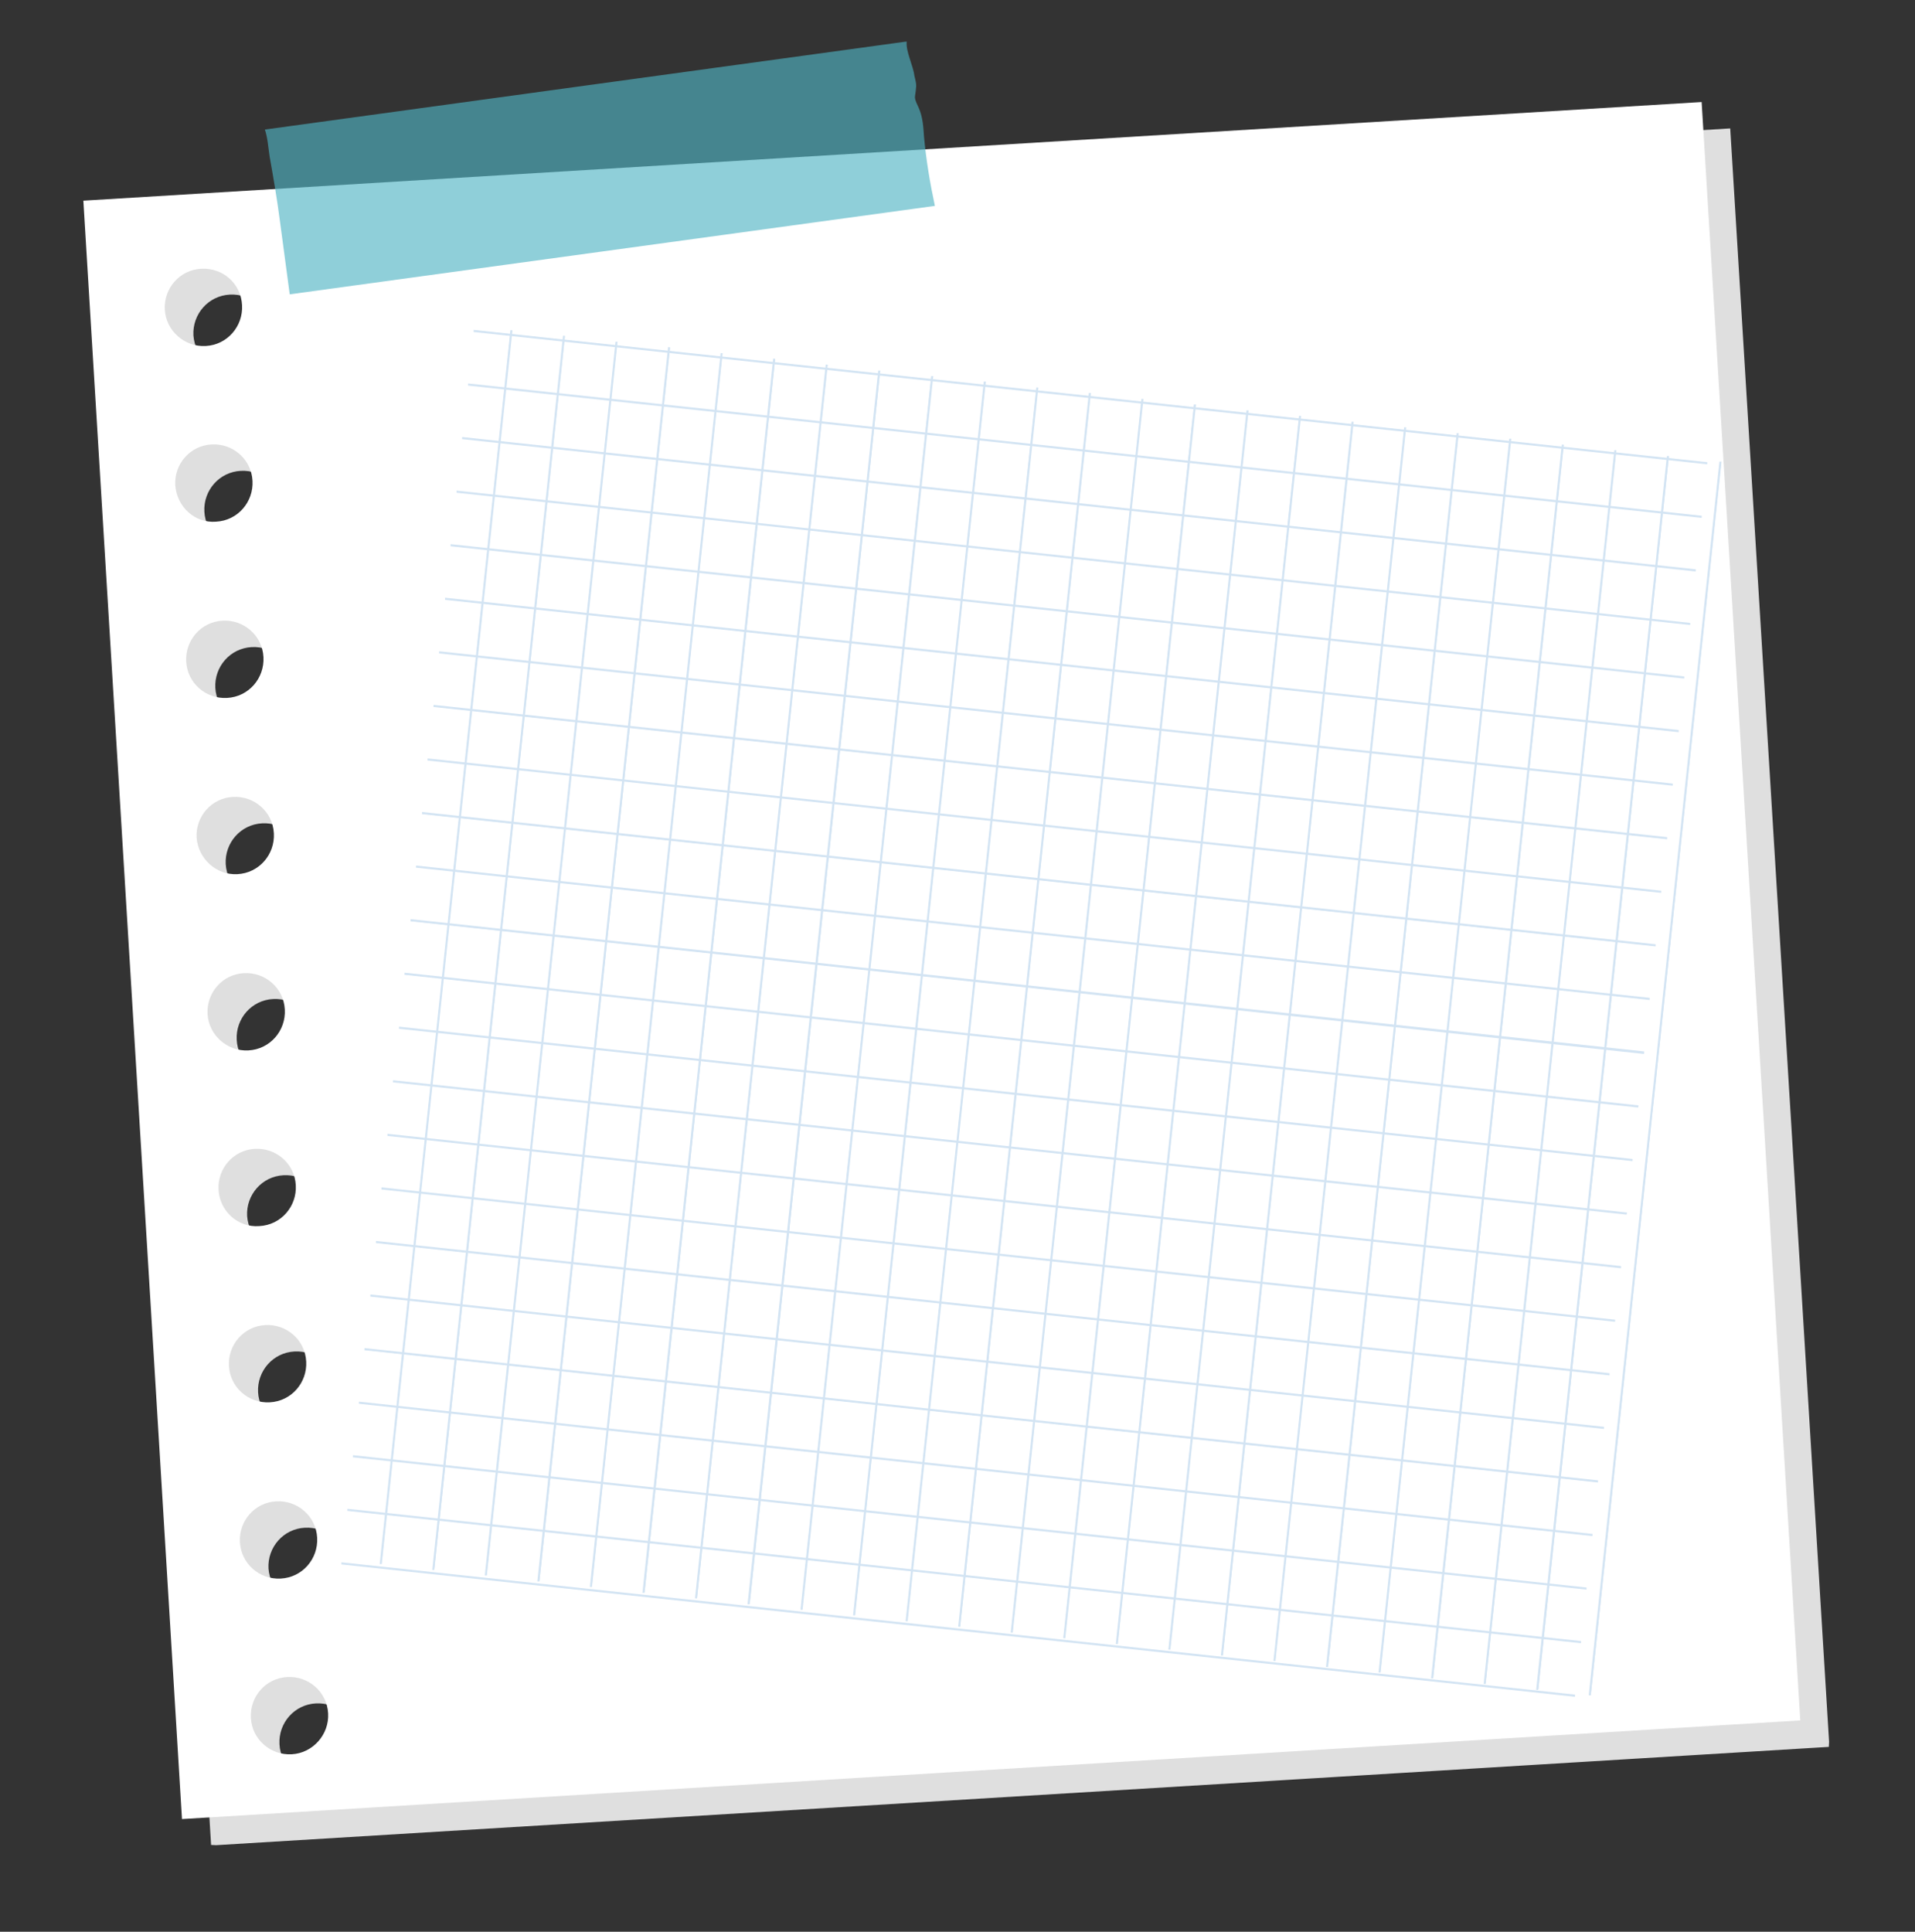
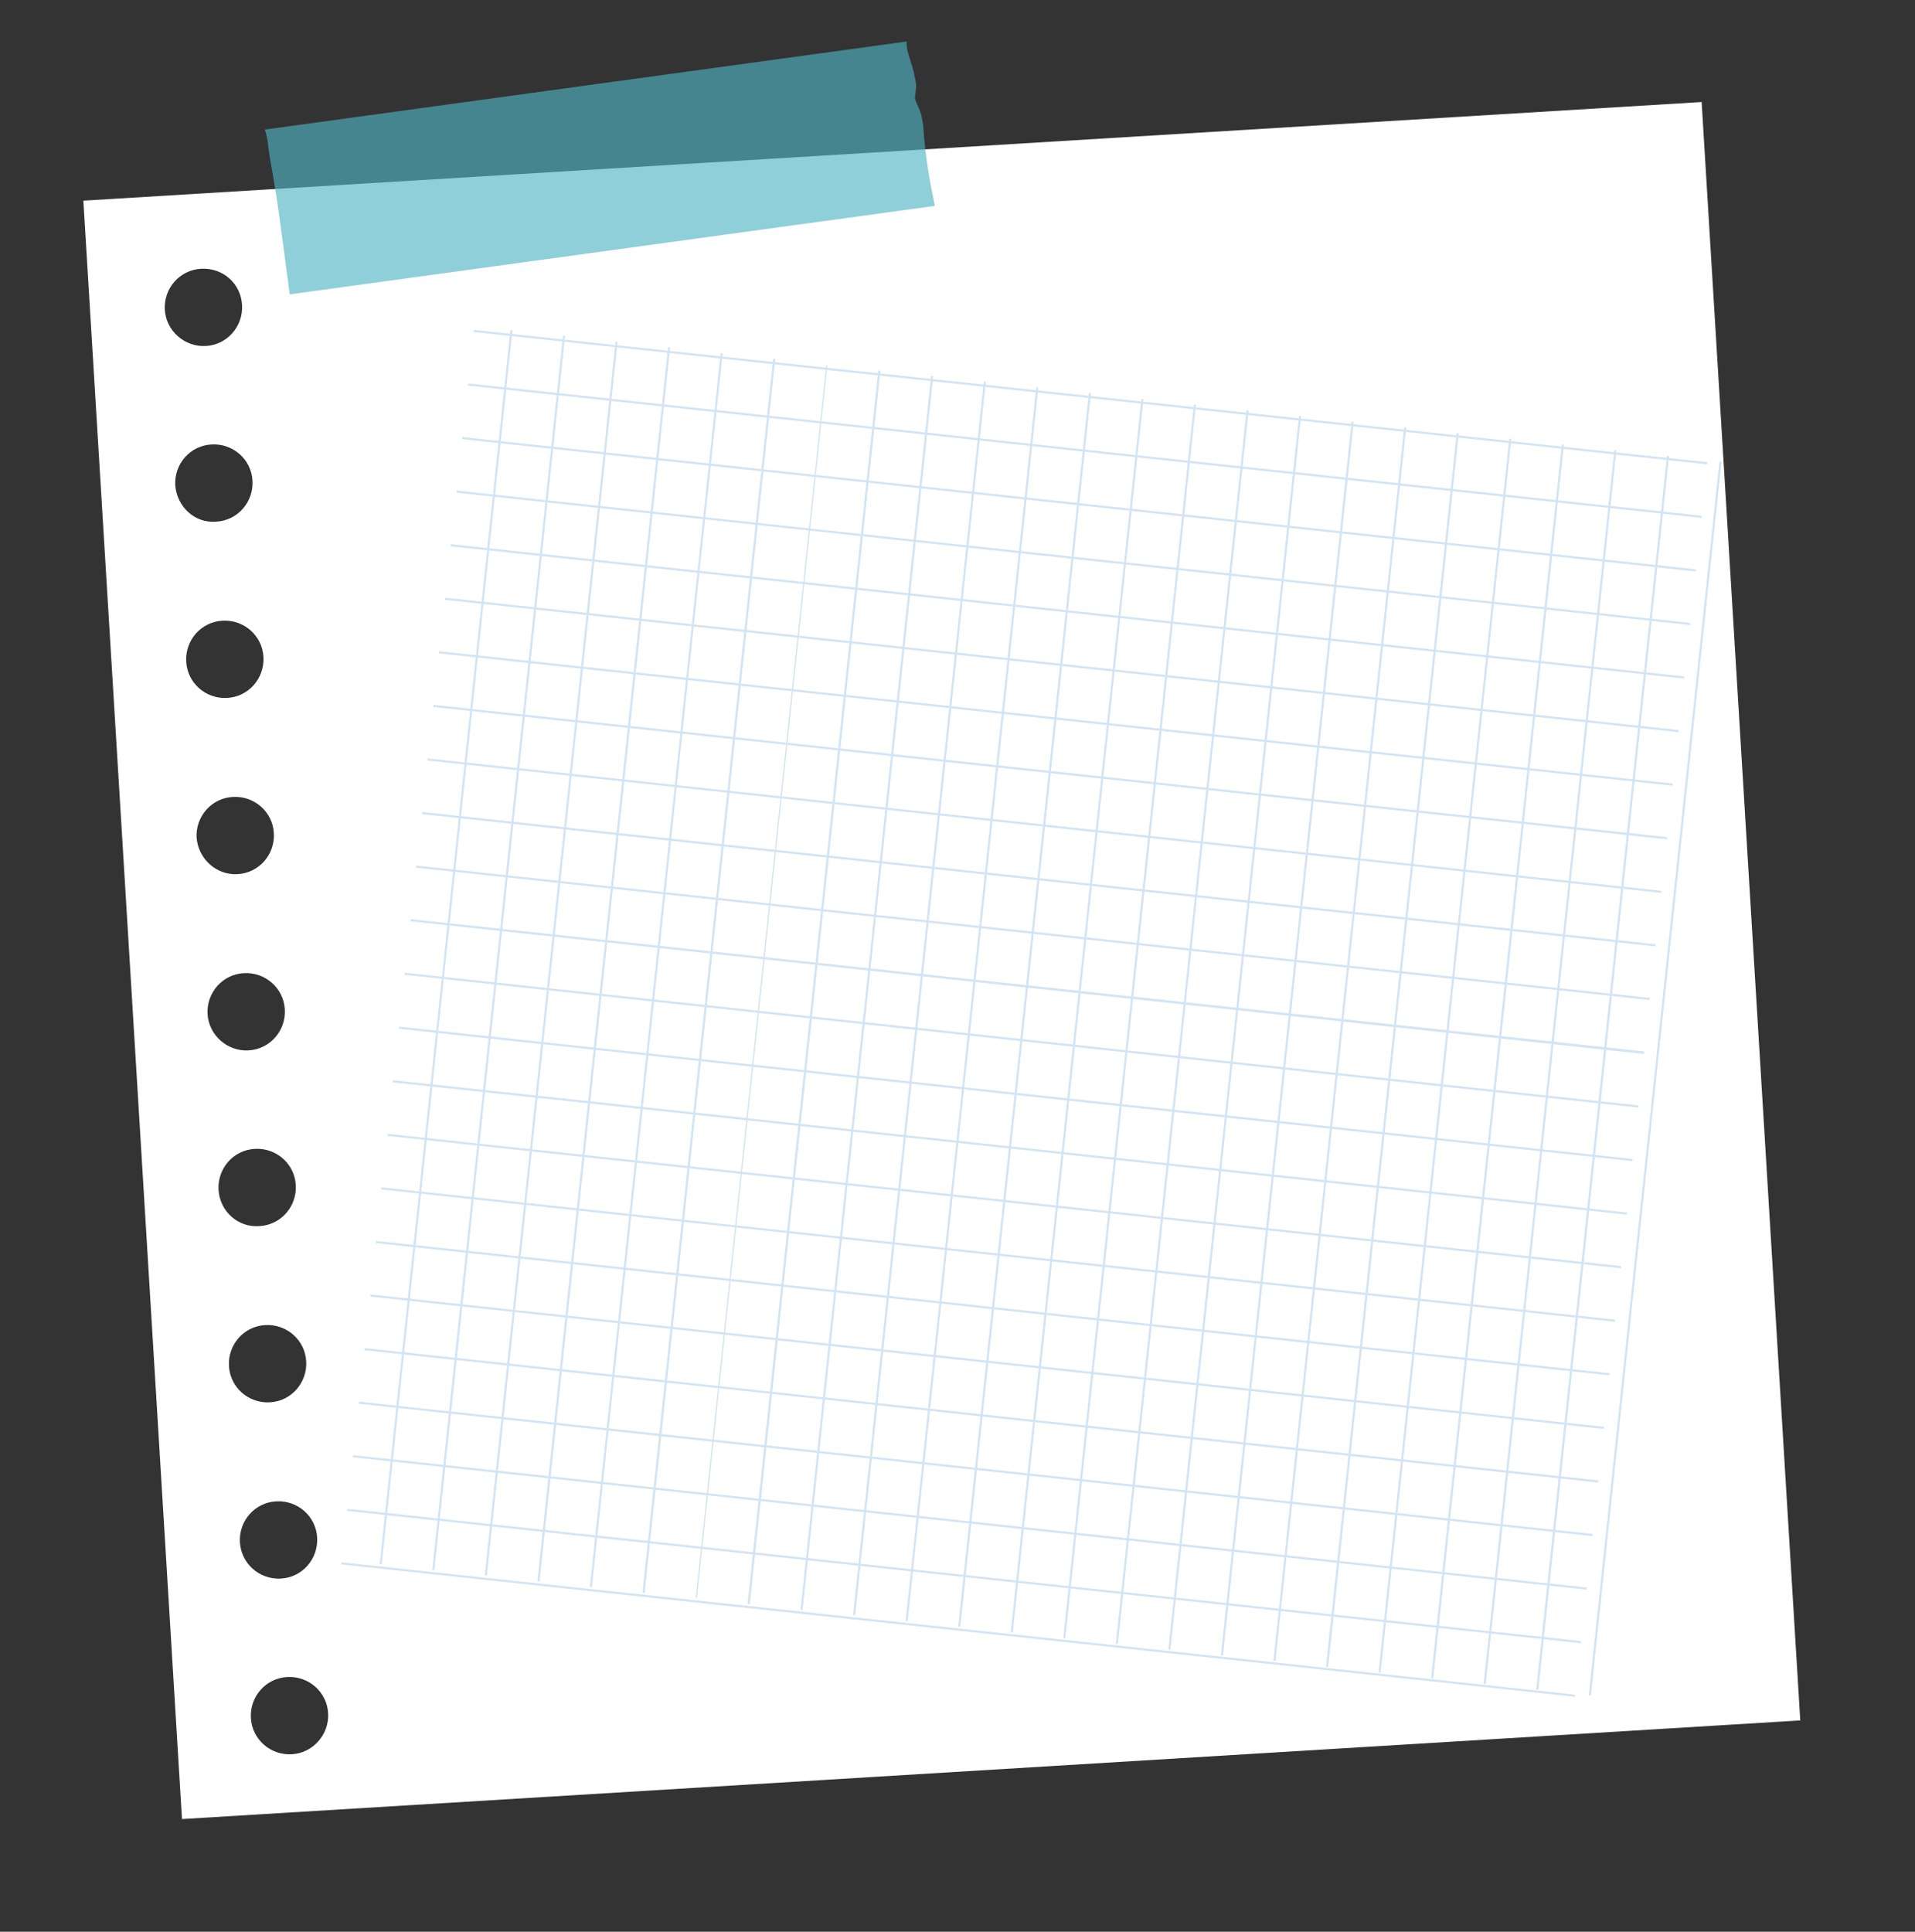
<svg xmlns="http://www.w3.org/2000/svg" width="346" height="349" viewBox="0 0 346 349" fill="none">
  <rect x="0" y="0" width="346" height="349" fill="#333333" stroke="none" />
  <g clip-path="url(#clip0_209_28875)">
-     <path d="M312.614 23.202L20.325 41.027L38.145 333.415L330.534 315.595L312.614 23.202ZM34.947 60.598C34.741 56.782 37.616 53.425 41.531 53.224C45.347 53.018 48.704 55.893 48.905 59.808C49.111 63.624 46.236 66.981 42.321 67.182C38.5 67.488 35.247 64.518 34.947 60.598ZM36.926 92.44C36.721 88.625 39.595 85.267 43.511 85.066C47.326 84.86 50.684 87.735 50.885 91.651C51.09 95.466 48.216 98.824 44.3 99.025C40.485 99.23 37.127 96.355 36.926 92.44ZM38.906 124.282C38.7 120.467 41.575 117.109 45.49 116.908C49.306 116.703 52.663 119.578 52.864 123.493C53.07 127.308 50.195 130.666 46.28 130.867C42.464 131.073 39.112 128.098 38.906 124.282ZM40.785 156.12C40.58 152.304 43.455 148.946 47.37 148.746C51.185 148.54 54.543 151.415 54.744 155.33C54.95 159.145 52.075 162.503 48.16 162.704C44.344 162.91 40.991 159.935 40.785 156.12ZM42.77 187.862C42.564 184.047 45.439 180.689 49.355 180.488C53.17 180.282 56.528 183.157 56.729 187.072C56.934 190.888 54.059 194.246 50.144 194.446C46.324 194.752 42.971 191.777 42.77 187.862ZM44.65 219.699C44.444 215.884 47.319 212.526 51.234 212.325C55.05 212.119 58.408 214.994 58.608 218.91C58.814 222.725 55.939 226.083 52.024 226.284C48.208 226.489 44.95 223.62 44.65 219.699ZM46.63 251.541C46.424 247.726 49.298 244.368 53.214 244.168C57.029 243.962 60.387 246.837 60.588 250.752C60.794 254.567 57.919 257.925 54.003 258.126C50.188 258.332 46.835 255.357 46.63 251.541ZM48.509 283.379C48.303 279.563 51.178 276.205 55.094 276.005C58.909 275.799 62.267 278.674 62.468 282.589C62.673 286.405 59.798 289.762 55.883 289.963C51.968 290.164 48.815 287.199 48.509 283.379ZM57.868 321.706C54.052 321.911 50.694 319.036 50.494 315.121C50.288 311.306 53.163 307.948 57.078 307.747C60.894 307.541 64.251 310.416 64.452 314.332C64.758 318.152 61.783 321.505 57.868 321.706Z" fill="#DFDFDF" />
    <path d="M307.45 18.433L15.062 36.253L32.882 328.641L325.27 310.821L307.45 18.433ZM29.778 55.928C29.572 52.113 32.447 48.755 36.362 48.554C40.278 48.354 43.535 51.224 43.736 55.139C43.942 58.954 41.067 62.312 37.152 62.513C33.336 62.719 29.984 59.744 29.778 55.928ZM31.663 87.666C31.457 83.85 34.332 80.492 38.247 80.292C42.062 80.086 45.42 82.961 45.621 86.876C45.827 90.692 42.952 94.049 39.037 94.25C35.216 94.556 31.963 91.586 31.663 87.666ZM33.642 119.508C33.436 115.693 36.311 112.335 40.227 112.134C44.042 111.928 47.4 114.803 47.601 118.718C47.806 122.534 44.931 125.892 41.016 126.092C37.201 126.298 33.843 123.423 33.642 119.508ZM35.522 151.345C35.316 147.53 38.191 144.172 42.106 143.971C45.922 143.765 49.28 146.64 49.48 150.556C49.686 154.371 46.811 157.729 42.896 157.93C39.08 158.135 35.828 155.166 35.522 151.345ZM37.501 183.187C37.296 179.372 40.17 176.014 44.086 175.813C47.901 175.608 51.259 178.483 51.46 182.398C51.666 186.213 48.791 189.571 44.875 189.772C41.06 189.978 37.707 187.003 37.501 183.187ZM39.486 214.93C39.28 211.114 42.155 207.757 46.071 207.556C49.886 207.35 53.244 210.225 53.444 214.14C53.65 217.956 50.775 221.314 46.86 221.514C43.039 221.82 39.687 218.845 39.486 214.93ZM41.366 246.767C41.16 242.952 44.035 239.594 47.95 239.393C51.766 239.187 55.123 242.062 55.324 245.978C55.53 249.793 52.655 253.151 48.74 253.351C44.924 253.557 41.566 250.682 41.366 246.767ZM43.345 278.609C43.14 274.794 46.014 271.436 49.93 271.235C53.745 271.03 57.103 273.904 57.304 277.82C57.51 281.635 54.635 284.993 50.719 285.194C46.804 285.394 43.551 282.425 43.345 278.609ZM52.704 316.936C48.889 317.142 45.531 314.267 45.33 310.352C45.124 306.536 47.999 303.178 51.914 302.978C55.73 302.772 59.088 305.647 59.288 309.562C59.494 313.378 56.519 316.73 52.704 316.936Z" fill="white" />
    <g opacity="0.8">
      <path opacity="0.8" d="M48.713 28.258C49.413 32.199 50.108 36.239 50.608 40.17C51.188 44.505 51.768 48.84 52.348 53.175L168.914 37.196C168.024 33.045 167.334 28.905 166.949 24.68C166.836 22.972 166.728 21.164 166.011 19.525C165.742 18.91 165.373 18.291 165.308 17.587C165.334 17.087 165.459 16.593 165.49 15.994C165.631 15.2 165.372 14.386 165.208 13.677C165 11.864 163.629 9.29 163.821 7.498L47.859 23.408C48.382 24.936 48.485 26.844 48.713 28.258Z" fill="#50B4C3" />
    </g>
    <path d="M310.758 83.476L287.189 306.191L287.413 306.216L310.982 83.501L310.758 83.476Z" fill="#D3E4F3" />
    <path d="M287.422 306.3L287.048 306.285L310.666 83.385L311.04 83.4L287.422 306.3Z" fill="#D3E4F3" />
    <path d="M301.295 82.444L277.726 305.159L277.95 305.183L301.519 82.469L301.295 82.444Z" fill="#D3E4F3" />
-     <path d="M277.927 305.306L277.552 305.29L301.17 82.39L301.545 82.406L277.927 305.306Z" fill="#D3E4F3" />
+     <path d="M277.927 305.306L277.552 305.29L301.17 82.39L301.545 82.406L277.927 305.306" fill="#D3E4F3" />
    <path d="M291.758 81.404L268.189 304.119L268.412 304.143L291.981 81.428L291.758 81.404Z" fill="#D3E4F3" />
    <path d="M268.434 304.235L268.059 304.22L291.677 81.32L292.052 81.335L268.434 304.235Z" fill="#D3E4F3" />
    <path d="M282.294 80.371L258.725 303.086L258.949 303.111L282.518 80.396L282.294 80.371Z" fill="#D3E4F3" />
    <path d="M258.938 303.24L258.563 303.225L282.181 80.325L282.556 80.34L258.938 303.24Z" fill="#D3E4F3" />
    <path d="M272.756 79.332L249.187 302.047L249.411 302.071L272.98 79.356L272.756 79.332Z" fill="#D3E4F3" />
    <path d="M249.445 302.169L249.07 302.154L272.688 79.254L273.063 79.269L249.445 302.169Z" fill="#D3E4F3" />
    <path d="M263.294 78.299L239.725 301.014L239.948 301.038L263.517 78.323L263.294 78.299Z" fill="#D3E4F3" />
    <path d="M239.949 301.174L239.574 301.159L263.192 78.259L263.567 78.274L239.949 301.174Z" fill="#D3E4F3" />
    <path d="M253.755 77.258L230.186 299.973L230.41 299.997L253.979 77.282L253.755 77.258Z" fill="#D3E4F3" />
    <path d="M230.457 300.103L230.082 300.088L253.7 77.188L254.075 77.203L230.457 300.103Z" fill="#D3E4F3" />
    <path d="M244.292 76.226L220.723 298.941L220.946 298.966L244.515 76.251L244.292 76.226Z" fill="#D3E4F3" />
    <path d="M220.961 299.109L220.586 299.094L244.204 76.194L244.579 76.209L220.961 299.109Z" fill="#D3E4F3" />
    <path d="M234.754 75.186L211.185 297.901L211.409 297.925L234.978 75.21L234.754 75.186Z" fill="#D3E4F3" />
    <path d="M211.468 298.037L211.093 298.022L234.711 75.122L235.086 75.138L211.468 298.037Z" fill="#D3E4F3" />
    <path d="M225.283 74.23L201.714 296.945L201.937 296.969L225.506 74.254L225.283 74.23Z" fill="#D3E4F3" />
    <path d="M201.972 297.043L201.598 297.028L225.216 74.128L225.59 74.143L201.972 297.043Z" fill="#D3E4F3" />
    <path d="M215.745 73.189L192.176 295.904L192.4 295.929L215.969 73.214L215.745 73.189Z" fill="#D3E4F3" />
    <path d="M192.48 295.972L192.105 295.956L215.723 73.056L216.098 73.072L192.48 295.972Z" fill="#D3E4F3" />
    <path d="M206.282 72.158L182.713 294.873L182.937 294.897L206.506 72.182L206.282 72.158Z" fill="#D3E4F3" />
    <path d="M182.984 294.977L182.609 294.962L206.227 72.062L206.602 72.077L182.984 294.977Z" fill="#D3E4F3" />
    <path d="M196.818 71.125L173.249 293.84L173.473 293.865L197.042 71.15L196.818 71.125Z" fill="#D3E4F3" />
    <path d="M173.491 293.906L173.116 293.891L196.734 70.991L197.109 71.006L173.491 293.906Z" fill="#D3E4F3" />
    <path d="M187.28 70.085L163.711 292.8L163.935 292.825L187.504 70.11L187.28 70.085Z" fill="#D3E4F3" />
    <path d="M163.995 292.911L163.621 292.896L187.239 69.996L187.613 70.011L163.995 292.911Z" fill="#D3E4F3" />
    <path d="M177.817 69.053L154.248 291.768L154.472 291.792L178.041 69.077L177.817 69.053Z" fill="#D3E4F3" />
    <path d="M154.502 291.841L154.128 291.826L177.746 68.926L178.12 68.941L154.502 291.841Z" fill="#D3E4F3" />
    <path d="M168.28 68.013L144.711 290.728L144.934 290.752L168.503 68.037L168.28 68.013Z" fill="#D3E4F3" />
    <path d="M145.007 290.846L144.632 290.831L168.25 67.931L168.625 67.946L145.007 290.846Z" fill="#D3E4F3" />
    <path d="M158.816 66.98L135.247 289.695L135.471 289.72L159.04 67.005L158.816 66.98Z" fill="#D3E4F3" />
    <path d="M135.436 289.849L135.061 289.833L158.679 66.933L159.054 66.948L135.436 289.849Z" fill="#D3E4F3" />
    <path d="M149.278 65.94L125.709 288.655L125.933 288.68L149.502 65.965L149.278 65.94Z" fill="#D3E4F3" />
-     <path d="M125.943 288.777L125.568 288.762L149.186 65.862L149.561 65.877L125.943 288.777Z" fill="#D3E4F3" />
    <path d="M139.815 64.908L116.246 287.623L116.47 287.647L140.039 64.932L139.815 64.908Z" fill="#D3E4F3" />
    <path d="M116.448 287.782L116.073 287.767L139.694 64.791L140.069 64.806L116.448 287.782Z" fill="#D3E4F3" />
-     <path d="M130.277 63.867L106.708 286.582L106.932 286.606L130.501 63.891L130.277 63.867Z" fill="#D3E4F3" />
    <path d="M106.955 286.711L106.58 286.696L130.198 63.796L130.573 63.811L106.955 286.711Z" fill="#D3E4F3" />
    <path d="M120.815 62.835L97.246 285.55L97.469 285.575L121.038 62.86L120.815 62.835Z" fill="#D3E4F3" />
    <path d="M97.459 285.717L97.084 285.702L120.705 62.725L121.08 62.74L97.459 285.717Z" fill="#D3E4F3" />
    <path d="M111.276 61.795L87.707 284.51L87.931 284.535L111.5 61.819L111.276 61.795Z" fill="#D3E4F3" />
    <path d="M87.966 284.646L87.591 284.631L111.209 61.731L111.584 61.746L87.966 284.646Z" fill="#D3E4F3" />
    <path d="M101.813 60.762L78.244 283.477L78.468 283.501L102.037 60.786L101.813 60.762Z" fill="#D3E4F3" />
    <path d="M78.47 283.651L78.096 283.636L101.717 60.66L102.091 60.675L78.47 283.651Z" fill="#D3E4F3" />
    <path d="M92.275 59.722L68.706 282.438L68.93 282.462L92.499 59.747L92.275 59.722Z" fill="#D3E4F3" />
    <path d="M68.977 282.58L68.603 282.565L92.221 59.665L92.595 59.68L68.977 282.58Z" fill="#D3E4F3" />
    <path d="M61.833 282.392L61.817 282.544L284.519 306.431L284.535 306.279L61.833 282.392Z" fill="#D3E4F3" />
    <path d="M284.565 306.544L284.489 306.54L61.676 282.644L61.692 282.262L61.768 282.265L284.581 306.161L284.565 306.544Z" fill="#D3E4F3" />
    <path d="M62.872 272.746L62.856 272.898L285.558 296.785L285.574 296.633L62.872 272.746Z" fill="#D3E4F3" />
    <path d="M285.644 296.868L62.755 272.968L62.77 272.586L62.847 272.59L285.659 296.486L285.644 296.868Z" fill="#D3E4F3" />
    <path d="M63.92 263.024L63.903 263.176L286.605 287.064L286.622 286.911L63.92 263.024Z" fill="#D3E4F3" />
    <path d="M286.646 287.189L286.569 287.185L63.757 263.289L63.773 262.907L63.849 262.91L286.661 286.806L286.646 287.189Z" fill="#D3E4F3" />
    <path d="M64.959 253.378L64.943 253.53L287.645 277.418L287.661 277.266L64.959 253.378Z" fill="#D3E4F3" />
    <path d="M287.724 277.513L287.648 277.51L64.835 253.613L64.851 253.231L64.927 253.235L287.74 277.131L287.724 277.513Z" fill="#D3E4F3" />
    <path d="M65.999 243.733L65.982 243.885L288.684 267.772L288.701 267.62L65.999 243.733Z" fill="#D3E4F3" />
    <path d="M288.726 267.834L288.65 267.83L65.837 243.934L65.853 243.552L288.741 267.452L288.726 267.834Z" fill="#D3E4F3" />
    <path d="M66.97 234.002L66.954 234.154L289.656 258.042L289.672 257.89L66.97 234.002Z" fill="#D3E4F3" />
    <path d="M289.805 258.158L289.728 258.155L66.916 234.258L66.931 233.876L67.008 233.88L289.82 257.776L289.805 258.158Z" fill="#D3E4F3" />
    <path d="M68.01 224.357L67.994 224.509L290.696 248.396L290.713 248.244L68.01 224.357Z" fill="#D3E4F3" />
    <path d="M290.807 248.479L290.73 248.476L67.918 224.58L67.933 224.198L68.01 224.201L290.822 248.097L290.807 248.479Z" fill="#D3E4F3" />
-     <path d="M69.058 214.635L69.041 214.787L291.743 238.674L291.76 238.522L69.058 214.635Z" fill="#D3E4F3" />
    <path d="M291.809 238.8L291.732 238.797L68.92 214.901L68.935 214.519L291.824 238.418L291.809 238.8Z" fill="#D3E4F3" />
    <path d="M70.097 204.989L70.081 205.141L292.783 229.028L292.799 228.876L70.097 204.989Z" fill="#D3E4F3" />
    <path d="M292.887 229.124L292.811 229.121L69.998 205.225L70.014 204.843L70.09 204.846L292.902 228.742L292.887 229.124Z" fill="#D3E4F3" />
    <path d="M71.144 195.267L71.128 195.419L293.83 219.306L293.847 219.154L71.144 195.267Z" fill="#D3E4F3" />
    <path d="M293.889 219.445L71.001 195.546L71.016 195.164L71.092 195.167L293.981 219.066L293.889 219.445Z" fill="#D3E4F3" />
    <path d="M72.184 185.621L72.168 185.773L294.87 209.66L294.886 209.508L72.184 185.621Z" fill="#D3E4F3" />
    <path d="M294.968 209.769L294.891 209.766L72.079 185.87L72.094 185.488L72.171 185.491L294.983 209.387L294.968 209.769Z" fill="#D3E4F3" />
    <path d="M73.232 175.9L73.215 176.052L295.917 199.939L295.934 199.787L73.232 175.9Z" fill="#D3E4F3" />
    <path d="M295.97 200.09L295.893 200.087L73.084 176.114L73.099 175.732L73.176 175.735L296.061 199.711L295.97 200.09Z" fill="#D3E4F3" />
    <path d="M74.271 166.254L74.255 166.406L296.957 190.293L296.973 190.141L74.271 166.254Z" fill="#D3E4F3" />
    <path d="M297.048 190.414L296.972 190.411L74.162 166.439L74.178 166.057L297.066 189.956L297.048 190.414Z" fill="#D3E4F3" />
    <path d="M75.319 156.533L75.302 156.685L298.004 180.572L298.021 180.42L75.319 156.533Z" fill="#D3E4F3" />
    <path d="M298.053 180.659L297.977 180.656L75.164 156.759L75.18 156.377L75.256 156.381L298.068 180.277L298.053 180.659Z" fill="#D3E4F3" />
    <path d="M76.358 146.886L76.342 147.038L299.044 170.925L299.06 170.773L76.358 146.886Z" fill="#D3E4F3" />
    <path d="M299.131 170.982L299.055 170.979L76.243 147.083L76.258 146.701L76.335 146.704L299.147 170.6L299.131 170.982Z" fill="#D3E4F3" />
    <path d="M77.406 137.164L77.389 137.316L300.092 161.203L300.108 161.051L77.406 137.164Z" fill="#D3E4F3" />
    <path d="M300.134 161.304L300.057 161.301L77.245 137.404L77.26 137.022L300.149 160.922L300.134 161.304Z" fill="#D3E4F3" />
    <path d="M78.445 127.519L78.429 127.671L301.131 151.558L301.147 151.406L78.445 127.519Z" fill="#D3E4F3" />
    <path d="M301.212 151.628L301.136 151.625L78.323 127.729L78.339 127.347L78.415 127.35L301.227 151.246L301.212 151.628Z" fill="#D3E4F3" />
    <path d="M79.493 117.797L79.476 117.949L302.178 141.836L302.195 141.684L79.493 117.797Z" fill="#D3E4F3" />
    <path d="M302.214 141.949L302.137 141.946L79.325 118.05L79.34 117.667L79.417 117.671L302.229 141.567L302.214 141.949Z" fill="#D3E4F3" />
    <path d="M80.532 108.15L80.516 108.302L303.218 132.19L303.235 132.037L80.532 108.15Z" fill="#D3E4F3" />
    <path d="M303.292 132.273L303.216 132.27L80.404 108.374L80.419 107.992L80.496 107.995L303.308 131.891L303.292 132.273Z" fill="#D3E4F3" />
    <path d="M81.58 98.428L81.564 98.581L304.266 122.468L304.282 122.316L81.58 98.428Z" fill="#D3E4F3" />
    <path d="M304.295 122.594L304.218 122.591L81.406 98.695L81.421 98.312L81.498 98.316L304.31 122.212L304.295 122.594Z" fill="#D3E4F3" />
    <path d="M82.543 88.775L82.527 88.927L305.229 112.815L305.245 112.662L82.543 88.775Z" fill="#D3E4F3" />
    <path d="M305.373 112.918L82.484 89.019L82.499 88.637L305.388 112.536L305.373 112.918Z" fill="#D3E4F3" />
    <path d="M83.591 79.053L83.575 79.205L306.277 103.092L306.293 102.94L83.591 79.053Z" fill="#D3E4F3" />
    <path d="M306.375 103.239L306.298 103.236L83.486 79.34L83.501 78.957L83.578 78.961L306.39 102.857L306.375 103.239Z" fill="#D3E4F3" />
    <path d="M84.63 69.407L84.614 69.559L307.316 93.446L307.332 93.294L84.63 69.407Z" fill="#D3E4F3" />
    <path d="M307.453 93.563L307.377 93.56L84.564 69.664L84.58 69.282L84.656 69.285L307.469 93.181L307.453 93.563Z" fill="#D3E4F3" />
    <path d="M85.679 59.685L85.662 59.837L308.365 83.724L308.381 83.572L85.679 59.685Z" fill="#D3E4F3" />
    <path d="M308.455 83.884L85.567 59.985L85.582 59.602L308.471 83.502L308.455 83.884Z" fill="#D3E4F3" />
  </g>
  <defs>
    <clipPath id="clip0_209_28875">
      <rect width="329.2" height="331.8" fill="white" transform="translate(16.912) rotate(2.922)" />
    </clipPath>
  </defs>
</svg>